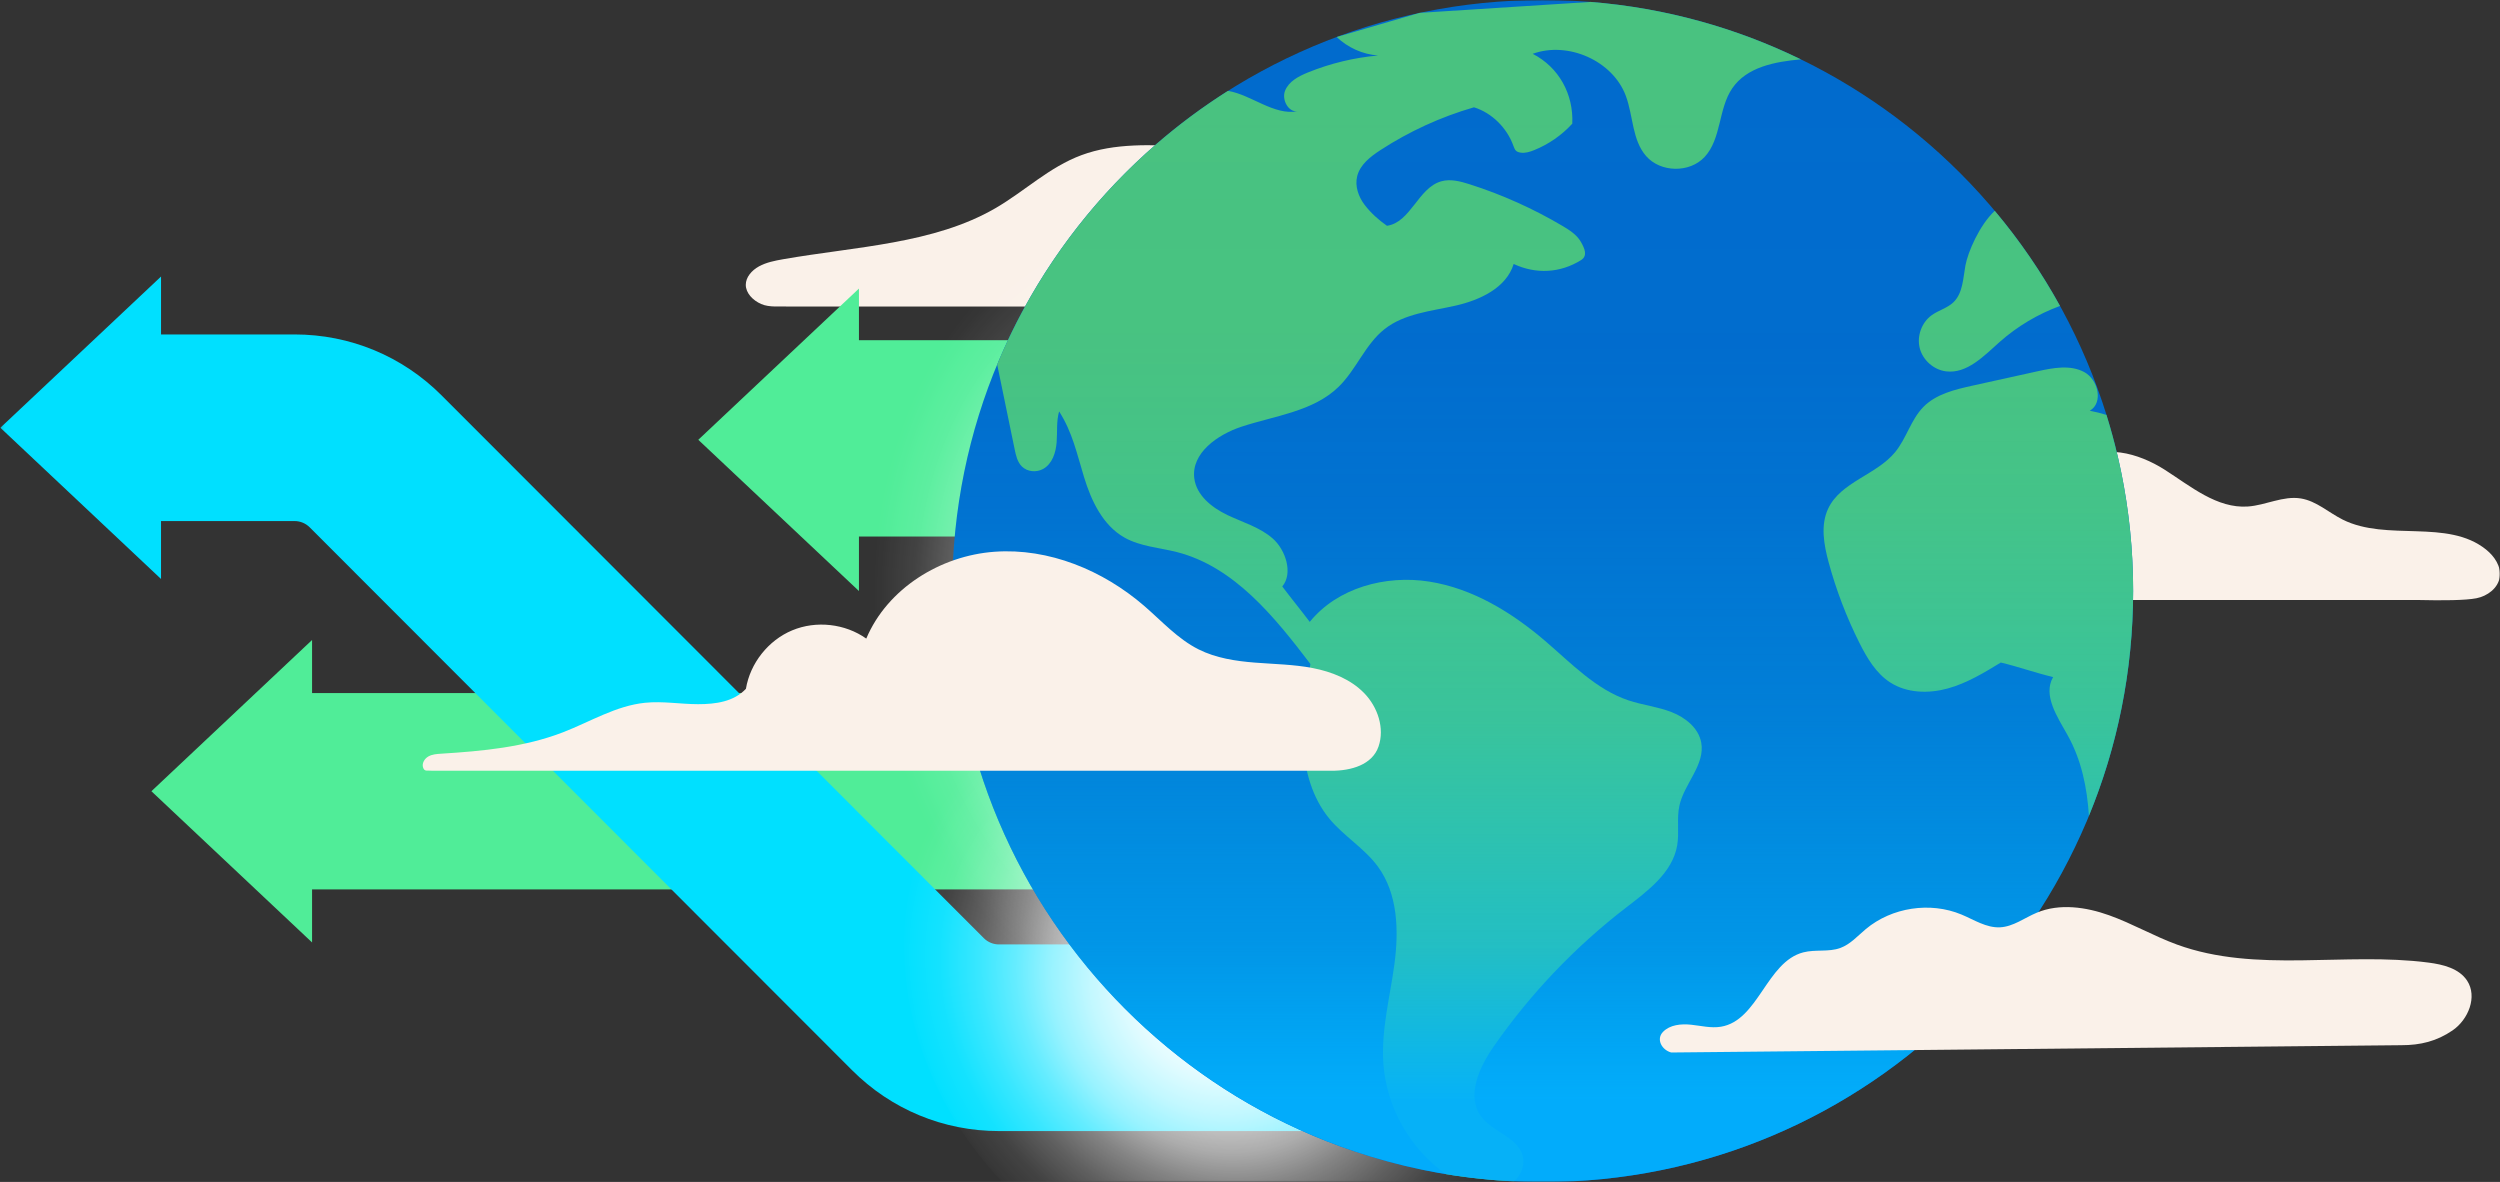
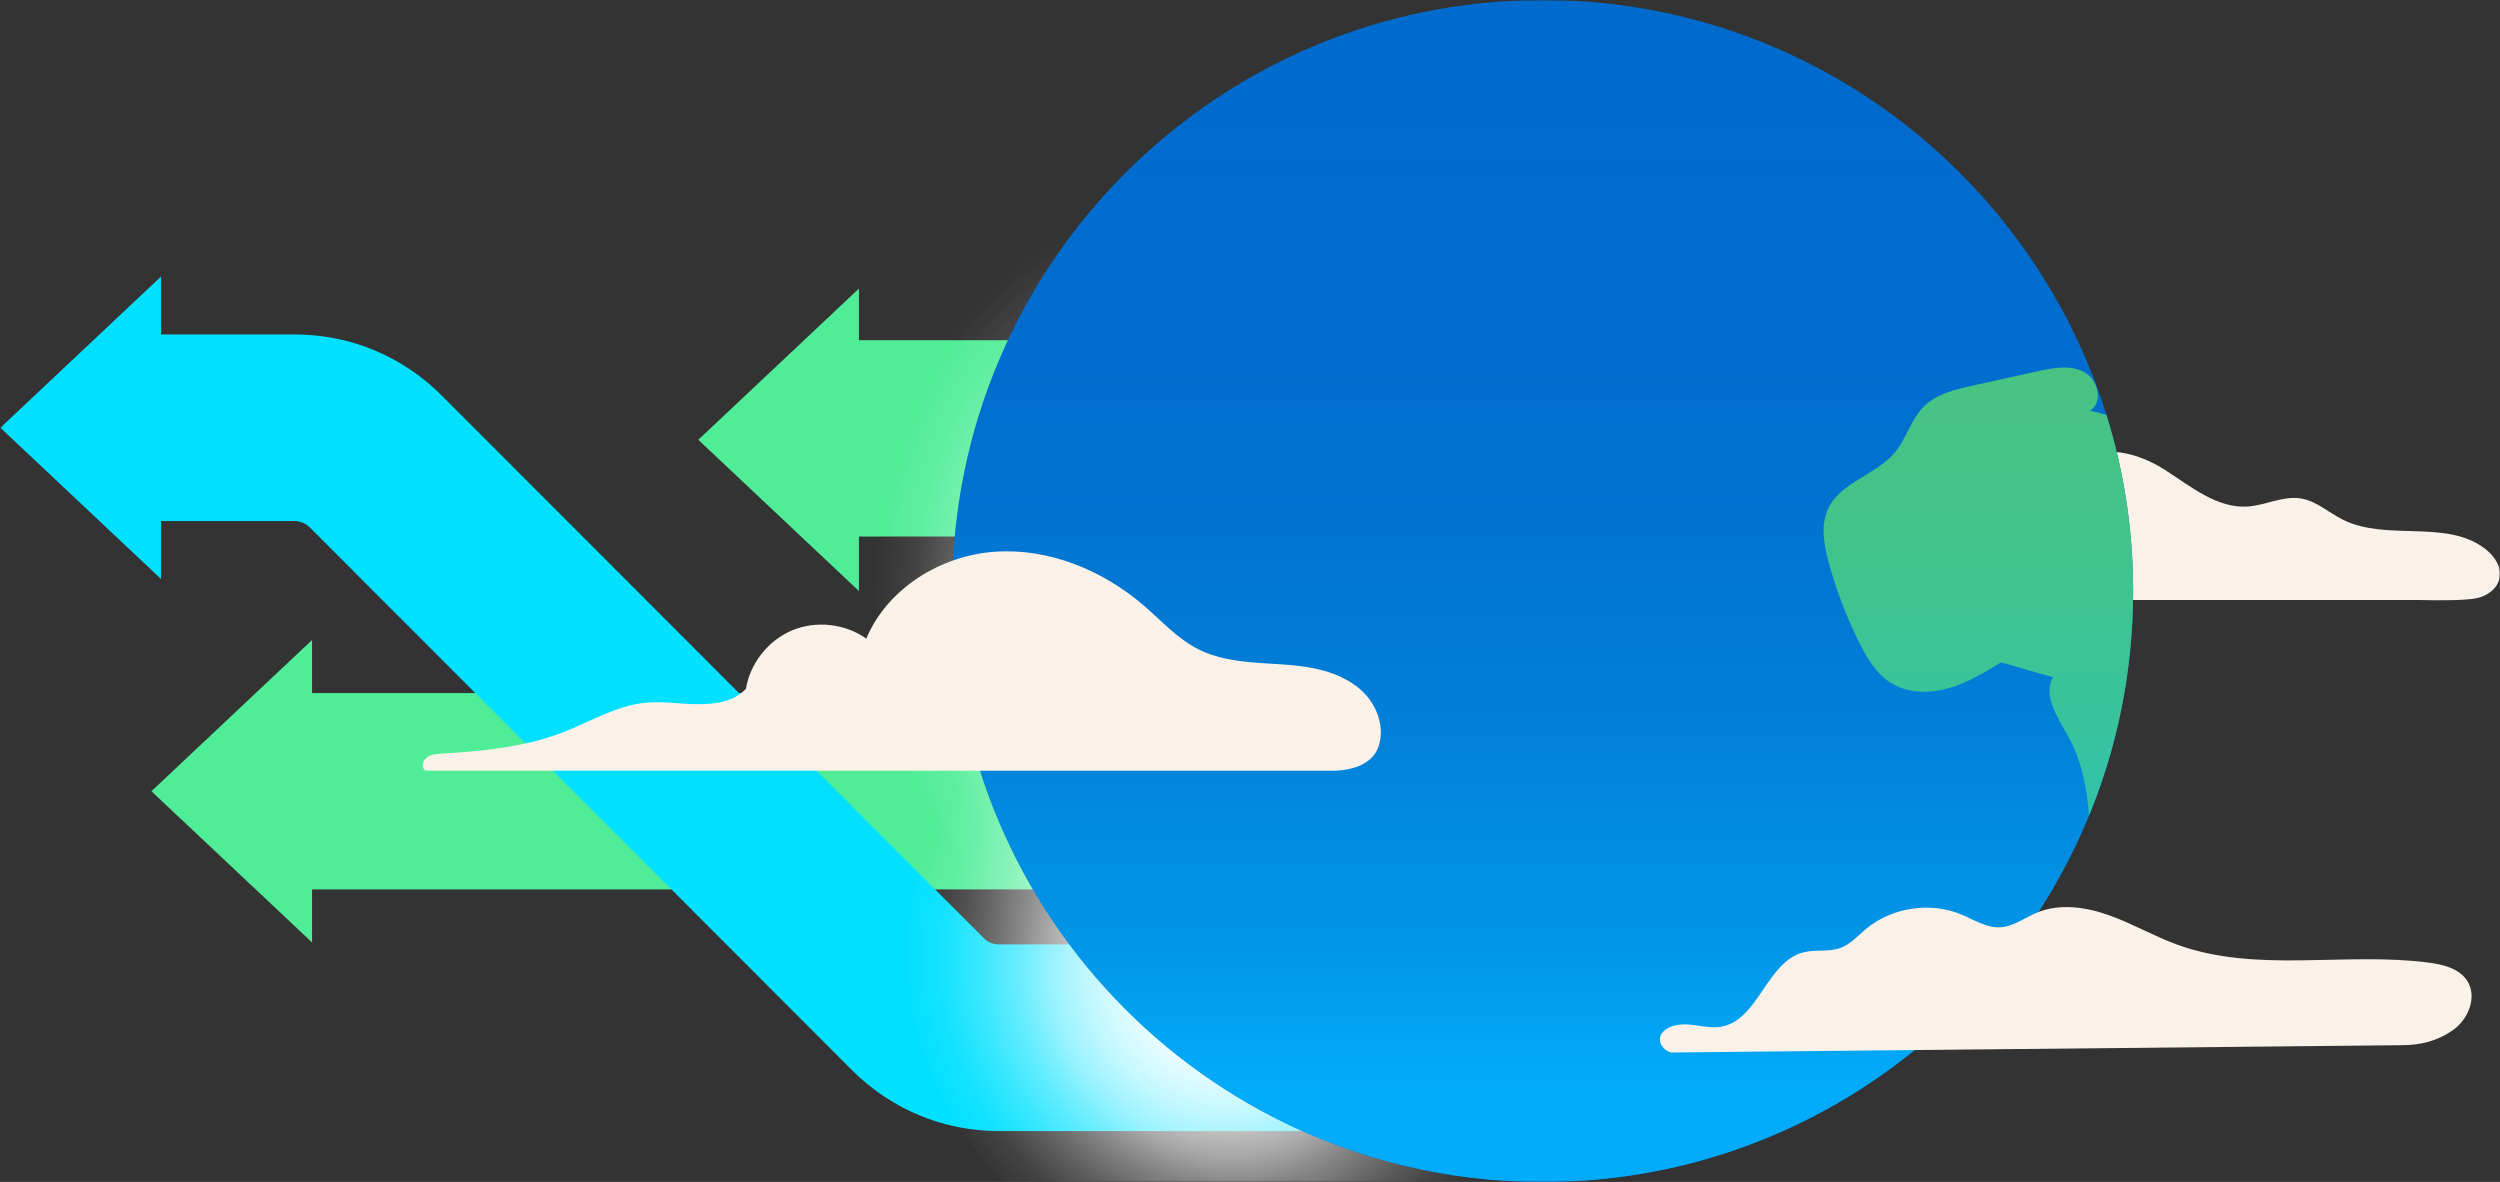
<svg xmlns="http://www.w3.org/2000/svg" width="808" height="382" viewBox="0 0 808 382" fill="none">
  <rect x="0" y="0" width="808" height="382" fill="#333333" stroke="none" />
  <g clip-path="url(#clip0_1_2)">
    <mask id="mask0_1_2" style="mask-type:luminance" maskUnits="userSpaceOnUse" x="0" y="0" width="809" height="382">
      <path d="M808 0H0.118V382H808V0Z" fill="white" />
    </mask>
    <g mask="url(#mask0_1_2)">
-       <path d="M335.404 99.07H255.233C252.197 98.936 248.724 99.45 246.006 98.257C243.287 97.064 241.033 94.705 241.037 92.037C241.042 89.598 242.934 87.395 245.291 86.099C247.649 84.803 250.43 84.254 253.157 83.775C276.583 79.674 301.813 78.852 321.732 67.283C331.209 61.778 339.079 54.022 349.548 50.138C360.255 46.166 372.354 46.747 383.955 47.39C384.749 47.435 385.715 47.583 385.982 48.239C386.228 48.834 385.723 49.446 385.254 49.928C367.782 67.717 355.506 83.552 335.41 99.066L335.404 99.07Z" fill="#FAF1E9" />
      <path d="M361.715 223.998H100.86V206.845L48.935 255.724L100.86 304.601V287.447H361.715V223.998Z" fill="#50ED98" />
      <path d="M546.559 109.959H277.611V93.262L225.686 142.14L277.611 191.023V173.409H546.559V109.959Z" fill="#50ED98" />
      <path d="M393.391 334.838C449.236 327.917 487.154 262.87 478.084 189.557C469.013 116.242 416.387 62.421 360.542 69.344C304.697 76.267 266.778 141.312 275.849 214.627C284.919 287.942 337.546 341.763 393.391 334.838Z" fill="url(#paint0_radial_1_2)" />
      <path d="M672.023 149.991C679.14 142.98 691.221 146.438 699.637 151.818C708.052 157.198 716.542 164.392 726.501 163.704C732.301 163.302 737.901 160.169 743.643 161.103C748.66 161.921 752.623 165.665 757.168 167.94C771.498 175.12 791.032 167.569 803.512 177.627C806.213 179.803 808.441 183.096 807.92 186.523C807.375 190.107 803.918 192.671 800.367 193.359C796.812 194.045 789.474 194.115 781.438 193.919H675.566C670.754 183.923 669.355 172.998 667.969 161.993C667.696 159.83 667.429 157.618 667.89 155.487C668.354 153.355 670.47 151.523 672.023 149.995V149.991Z" fill="#FAF1E9" />
      <path d="M322.881 305.24C321.023 305.24 319.277 304.516 317.965 303.203L142.728 127.797C130.032 115.089 113.154 108.092 95.2 108.092H52.047V89.374L0.118 138.248L52.043 187.126V168.409H95.196C97.053 168.409 98.798 169.133 100.111 170.447L275.347 345.856C288.043 358.564 304.92 365.562 322.875 365.562H463.861V305.24H322.875H322.881Z" fill="#00E0FF" />
      <path d="M473.193 391.349C507.858 352.988 500.316 289.621 456.348 249.815C412.383 210.007 348.637 208.833 313.974 247.194C279.311 285.553 286.853 348.92 330.819 388.728C374.787 428.536 438.529 429.71 473.193 391.349Z" fill="url(#paint1_radial_1_2)" />
      <path d="M498.597 382.041C603.992 382.041 689.432 296.518 689.432 191.023C689.432 85.526 603.992 0.004 498.597 0.004C393.203 0.004 307.765 85.526 307.765 191.023C307.765 296.518 393.203 382.041 498.597 382.041Z" fill="#016BCD" />
-       <path d="M582.046 19.182C573.587 19.942 564.528 21.671 559.844 28.57C555.326 35.219 556.398 44.852 550.924 50.737C546.087 55.943 536.695 55.795 532.019 50.438C527.494 45.25 527.865 37.52 525.494 31.055C521.31 19.642 506.773 13.23 495.367 17.395C503.843 21.752 508.598 30.442 508.164 39.973C504.762 43.695 500.523 46.635 495.848 48.521C494.443 49.089 492.929 49.567 491.428 49.325C489.934 49.08 489.623 48.503 489.107 47.073C487.064 41.363 482.181 36.466 476.387 34.678C465.699 37.77 455.467 42.453 446.137 48.526C442.918 50.626 439.585 53.195 438.647 56.921C437.831 60.156 439.058 63.633 441.093 66.269C443.134 68.905 445.534 71.059 448.262 72.971C455.922 71.89 458.356 60.71 465.797 58.606C468.812 57.757 472.011 58.61 474.993 59.562C485.484 62.904 495.588 67.444 505.062 73.056C507.302 74.388 509.593 75.862 510.906 78.114C512.218 80.366 513.191 82.712 510.971 84.084C504.209 88.275 496.434 88.673 489.219 85.317C486.84 93.074 478.269 97.015 470.358 98.798C462.453 100.581 453.865 101.34 447.499 106.358C441.233 111.3 438.357 119.45 432.642 125.018C424.456 132.989 412.145 134.325 401.296 137.895C393.503 140.46 384.951 146.456 385.996 154.607C386.699 160.107 391.664 164.048 396.659 166.443C401.659 168.834 407.2 170.393 411.36 174.057C415.52 177.721 417.996 185.299 414.431 189.544C417.484 193.589 420.255 196.953 423.31 200.996C432.263 189.942 447.856 185.764 461.905 187.967C475.948 190.169 488.586 197.903 499.388 207.148C507.839 214.379 515.81 222.854 526.356 226.371C530.904 227.887 535.757 228.405 540.225 230.142C544.693 231.876 548.97 235.273 549.835 239.991C551.161 247.167 544.379 253.218 542.794 260.339C541.859 264.558 542.8 268.997 542.063 273.257C540.541 282.077 532.494 287.985 525.404 293.441C509.021 306.064 494.593 321.216 482.784 338.194C478.092 344.941 473.828 354.236 478.695 360.858C482.407 365.906 490.452 367.487 492.108 373.533C492.934 376.55 491.63 379.638 489.35 381.817C481.9 381.465 474.559 380.684 467.355 379.493C455.797 371.356 448.101 357.876 447.106 343.756C446.347 332.916 449.28 322.207 450.701 311.438C452.12 300.666 451.762 288.87 445.352 280.102C441.023 274.183 434.402 270.316 429.71 264.672C424.082 257.901 421.608 248.936 421.194 240.133C420.773 231.327 422.05 223.294 423.523 214.603C411.927 199.377 398.939 183.199 380.414 178.44C374.697 176.975 368.559 176.644 363.417 173.735C356.434 169.785 352.707 161.89 350.364 154.209C348.021 146.528 346.619 139.732 342.306 132.962C341.381 136.175 341.766 139.602 341.507 142.94C341.253 146.273 340.094 149.893 337.183 151.541C335.009 152.77 332.022 152.52 330.254 150.75C328.816 149.312 328.342 147.194 327.933 145.196C326.053 136.068 324.174 126.935 322.289 117.802C337.486 81.175 363.739 50.308 396.877 29.37C404.444 30.63 411.695 37.364 419.39 35.978C416.412 36.345 414.186 32.248 415.329 29.339C416.521 26.305 419.726 24.629 422.743 23.409C429.969 20.483 437.626 18.633 445.387 17.936C440.414 17.565 435.613 15.398 432.01 11.953L458.776 4.164C459.128 4.138 459.485 4.115 459.842 4.093C477.925 2.936 496.014 1.778 514.097 0.621C538.304 2.565 561.238 9.035 582.046 19.182Z" fill="#49C280" />
-       <path d="M665.8 98.883C658.65 101.505 651.981 105.469 646.279 110.531C641.189 115.054 635.736 120.853 628.982 120.022C624.999 119.535 621.469 116.434 620.468 112.547C619.47 108.659 621.063 104.231 624.312 101.881C626.521 100.281 629.348 99.598 631.325 97.717C634.389 94.79 634.46 90.044 635.21 85.871C635.985 81.546 639.727 72.792 644.708 68.137C652.695 77.641 659.769 87.931 665.8 98.883Z" fill="#49C280" />
      <path d="M689.432 191.027C689.432 216.746 684.353 241.269 675.138 263.665C674.554 254.52 672.718 245.638 668.283 237.673C664.966 231.723 660.167 224.73 663.563 218.829C657.573 217.385 652.657 215.572 646.667 214.128C641.203 217.456 635.652 220.831 629.481 222.524C623.313 224.217 616.336 224.042 610.951 220.591C606.357 217.644 603.444 212.721 600.994 207.842C596.809 199.517 593.468 190.768 591.024 181.774C589.471 176.045 588.334 169.709 590.882 164.343C594.971 155.737 606.425 153.507 612.487 146.157C616.161 141.698 617.599 135.625 621.655 131.505C625.763 127.341 631.811 125.902 637.52 124.638C644.553 123.087 651.583 121.537 658.61 119.982C663.613 118.878 669.117 117.837 673.629 120.259C678.144 122.685 679.863 130.205 675.416 132.752C677.236 133.101 679.041 133.552 680.812 134.102C686.415 152.082 689.432 171.202 689.432 191.027Z" fill="#49C280" />
      <path d="M498.597 382.041C467.892 382.041 438.876 374.78 413.176 361.882C383.361 346.916 358.008 324.364 339.646 296.756C319.501 266.483 307.765 230.126 307.765 191.023C307.765 85.523 393.205 0 498.597 0C603.992 0 689.432 85.523 689.432 191.023C689.432 296.524 603.992 382.041 498.597 382.041Z" fill="url(#paint2_linear_1_2)" />
      <path d="M140.014 249.111H430.395C436.658 249.111 443.499 247.211 445.54 241.283C447.58 235.352 445.281 228.517 440.911 224.026C436.541 219.534 430.425 217.109 424.273 215.916C418.122 214.728 411.821 214.652 405.574 214.155C399.33 213.658 392.995 212.694 387.392 209.884C380.646 206.501 375.477 200.718 369.765 195.789C356.461 184.312 338.986 177.069 321.465 178.324C303.944 179.58 286.81 190.196 279.976 206.395C273.138 201.543 263.777 200.499 256.041 203.727C248.305 206.952 242.452 214.346 241.082 222.622C237.167 226.792 231.328 227.594 225.61 227.592C219.892 227.586 214.169 226.554 208.482 227.136C199.107 228.086 190.778 233.26 181.993 236.663C169.507 241.493 155.963 242.76 142.603 243.593C141.165 243.683 139.675 243.784 138.425 244.499C137.175 245.215 136.273 246.752 136.755 248.109C137.237 249.469 137.947 248.928 140.018 249.111H140.014Z" fill="#FAF1E9" />
      <path d="M540.132 340.166L776.121 337.809C782.308 337.809 787.554 336.523 792.661 333.034C797.767 329.544 800.768 322.131 797.374 316.951C794.777 312.989 789.613 311.725 784.916 311.113C757.839 307.574 729.245 314.652 703.592 305.281C696.11 302.55 689.159 298.492 681.66 295.814C674.161 293.132 665.683 291.912 658.329 294.967C654.346 296.622 650.707 299.503 646.4 299.71C641.98 299.918 638.022 297.269 633.936 295.571C623.821 291.366 611.447 293.253 603.037 300.273C600.405 302.471 598.042 305.188 594.818 306.375C591.029 307.774 586.749 306.791 582.837 307.801C570.927 310.87 568.325 329.839 556.191 331.84C552.999 332.367 549.77 331.524 546.551 331.188C543.332 330.852 539.726 331.188 537.475 333.511C535.225 335.835 537.014 339.311 540.132 340.166Z" fill="#FAF1E9" />
    </g>
  </g>
  <defs>
    <radialGradient id="paint0_radial_1_2" cx="0" cy="0" r="1" gradientUnits="userSpaceOnUse" gradientTransform="translate(383.461 201.141) rotate(82.947) scale(133.782 101.512)">
      <stop stop-color="white" />
      <stop offset="0.14" stop-color="white" stop-opacity="0.98" />
      <stop offset="0.27" stop-color="white" stop-opacity="0.884" />
      <stop offset="0.39" stop-color="white" stop-opacity="0.757" />
      <stop offset="0.51" stop-color="white" stop-opacity="0.593" />
      <stop offset="0.62" stop-color="white" stop-opacity="0.397" />
      <stop offset="0.74" stop-color="white" stop-opacity="0.221" />
      <stop offset="0.86" stop-color="white" stop-opacity="0.078" />
      <stop offset="0.97" stop-color="white" stop-opacity="0.01" />
      <stop offset="0.99" stop-color="white" stop-opacity="0" />
    </radialGradient>
    <radialGradient id="paint1_radial_1_2" cx="0" cy="0" r="1" gradientUnits="userSpaceOnUse" gradientTransform="translate(391.312 321.27) rotate(42.157) scale(107.478 93.947)">
      <stop stop-color="white" />
      <stop offset="0.14" stop-color="white" stop-opacity="0.98" />
      <stop offset="0.27" stop-color="white" stop-opacity="0.884" />
      <stop offset="0.39" stop-color="white" stop-opacity="0.757" />
      <stop offset="0.51" stop-color="white" stop-opacity="0.593" />
      <stop offset="0.62" stop-color="white" stop-opacity="0.397" />
      <stop offset="0.74" stop-color="white" stop-opacity="0.221" />
      <stop offset="0.86" stop-color="white" stop-opacity="0.078" />
      <stop offset="0.97" stop-color="white" stop-opacity="0.01" />
      <stop offset="0.99" stop-color="white" stop-opacity="0" />
    </radialGradient>
    <linearGradient id="paint2_linear_1_2" x1="498.597" y1="0" x2="498.597" y2="382.041" gradientUnits="userSpaceOnUse">
      <stop offset="0.09" stop-color="#00E0FF" stop-opacity="0" />
      <stop offset="0.17" stop-color="#00DEFE" stop-opacity="0.01" />
      <stop offset="0.29" stop-color="#00D9FE" stop-opacity="0.014" />
      <stop offset="0.43" stop-color="#00D2FE" stop-opacity="0.073" />
      <stop offset="0.61" stop-color="#01C8FE" stop-opacity="0.221" />
      <stop offset="0.8" stop-color="#01BBFE" stop-opacity="0.533" />
      <stop offset="0.93" stop-color="#02B1FE" stop-opacity="0.94" />
    </linearGradient>
    <clipPath id="clip0_1_2">
      <rect width="808" height="382" fill="white" />
    </clipPath>
  </defs>
</svg>